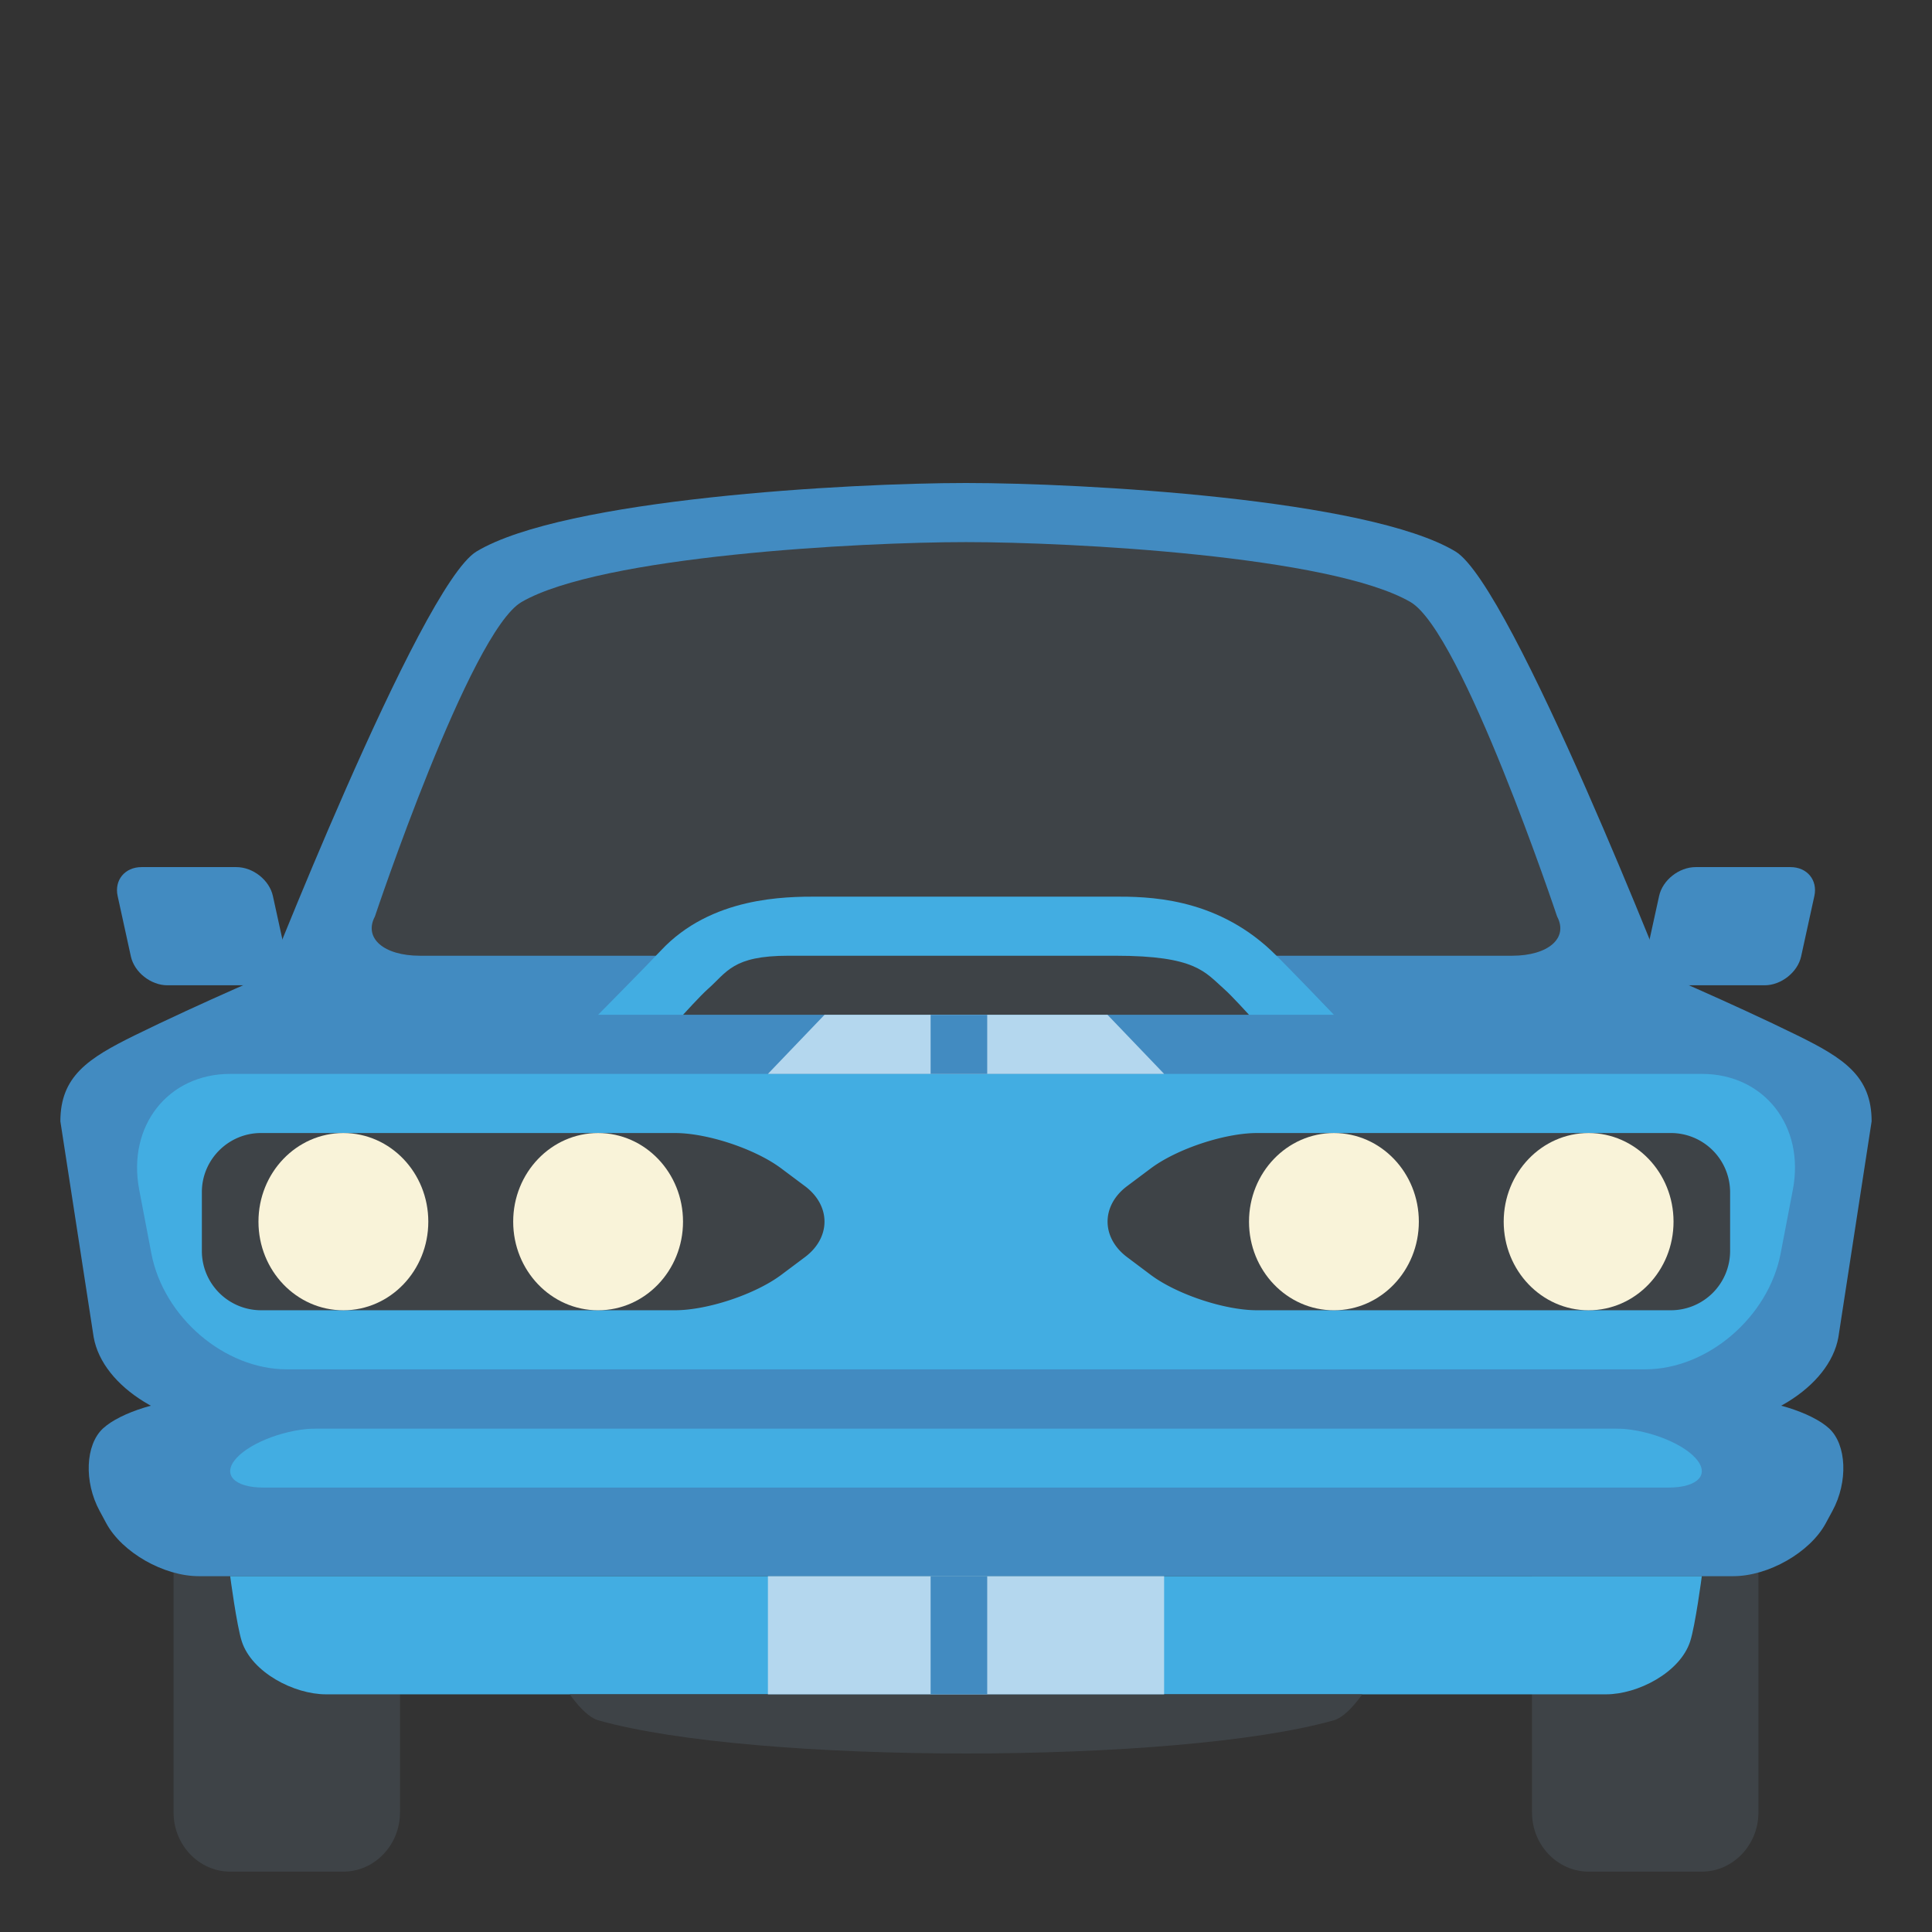
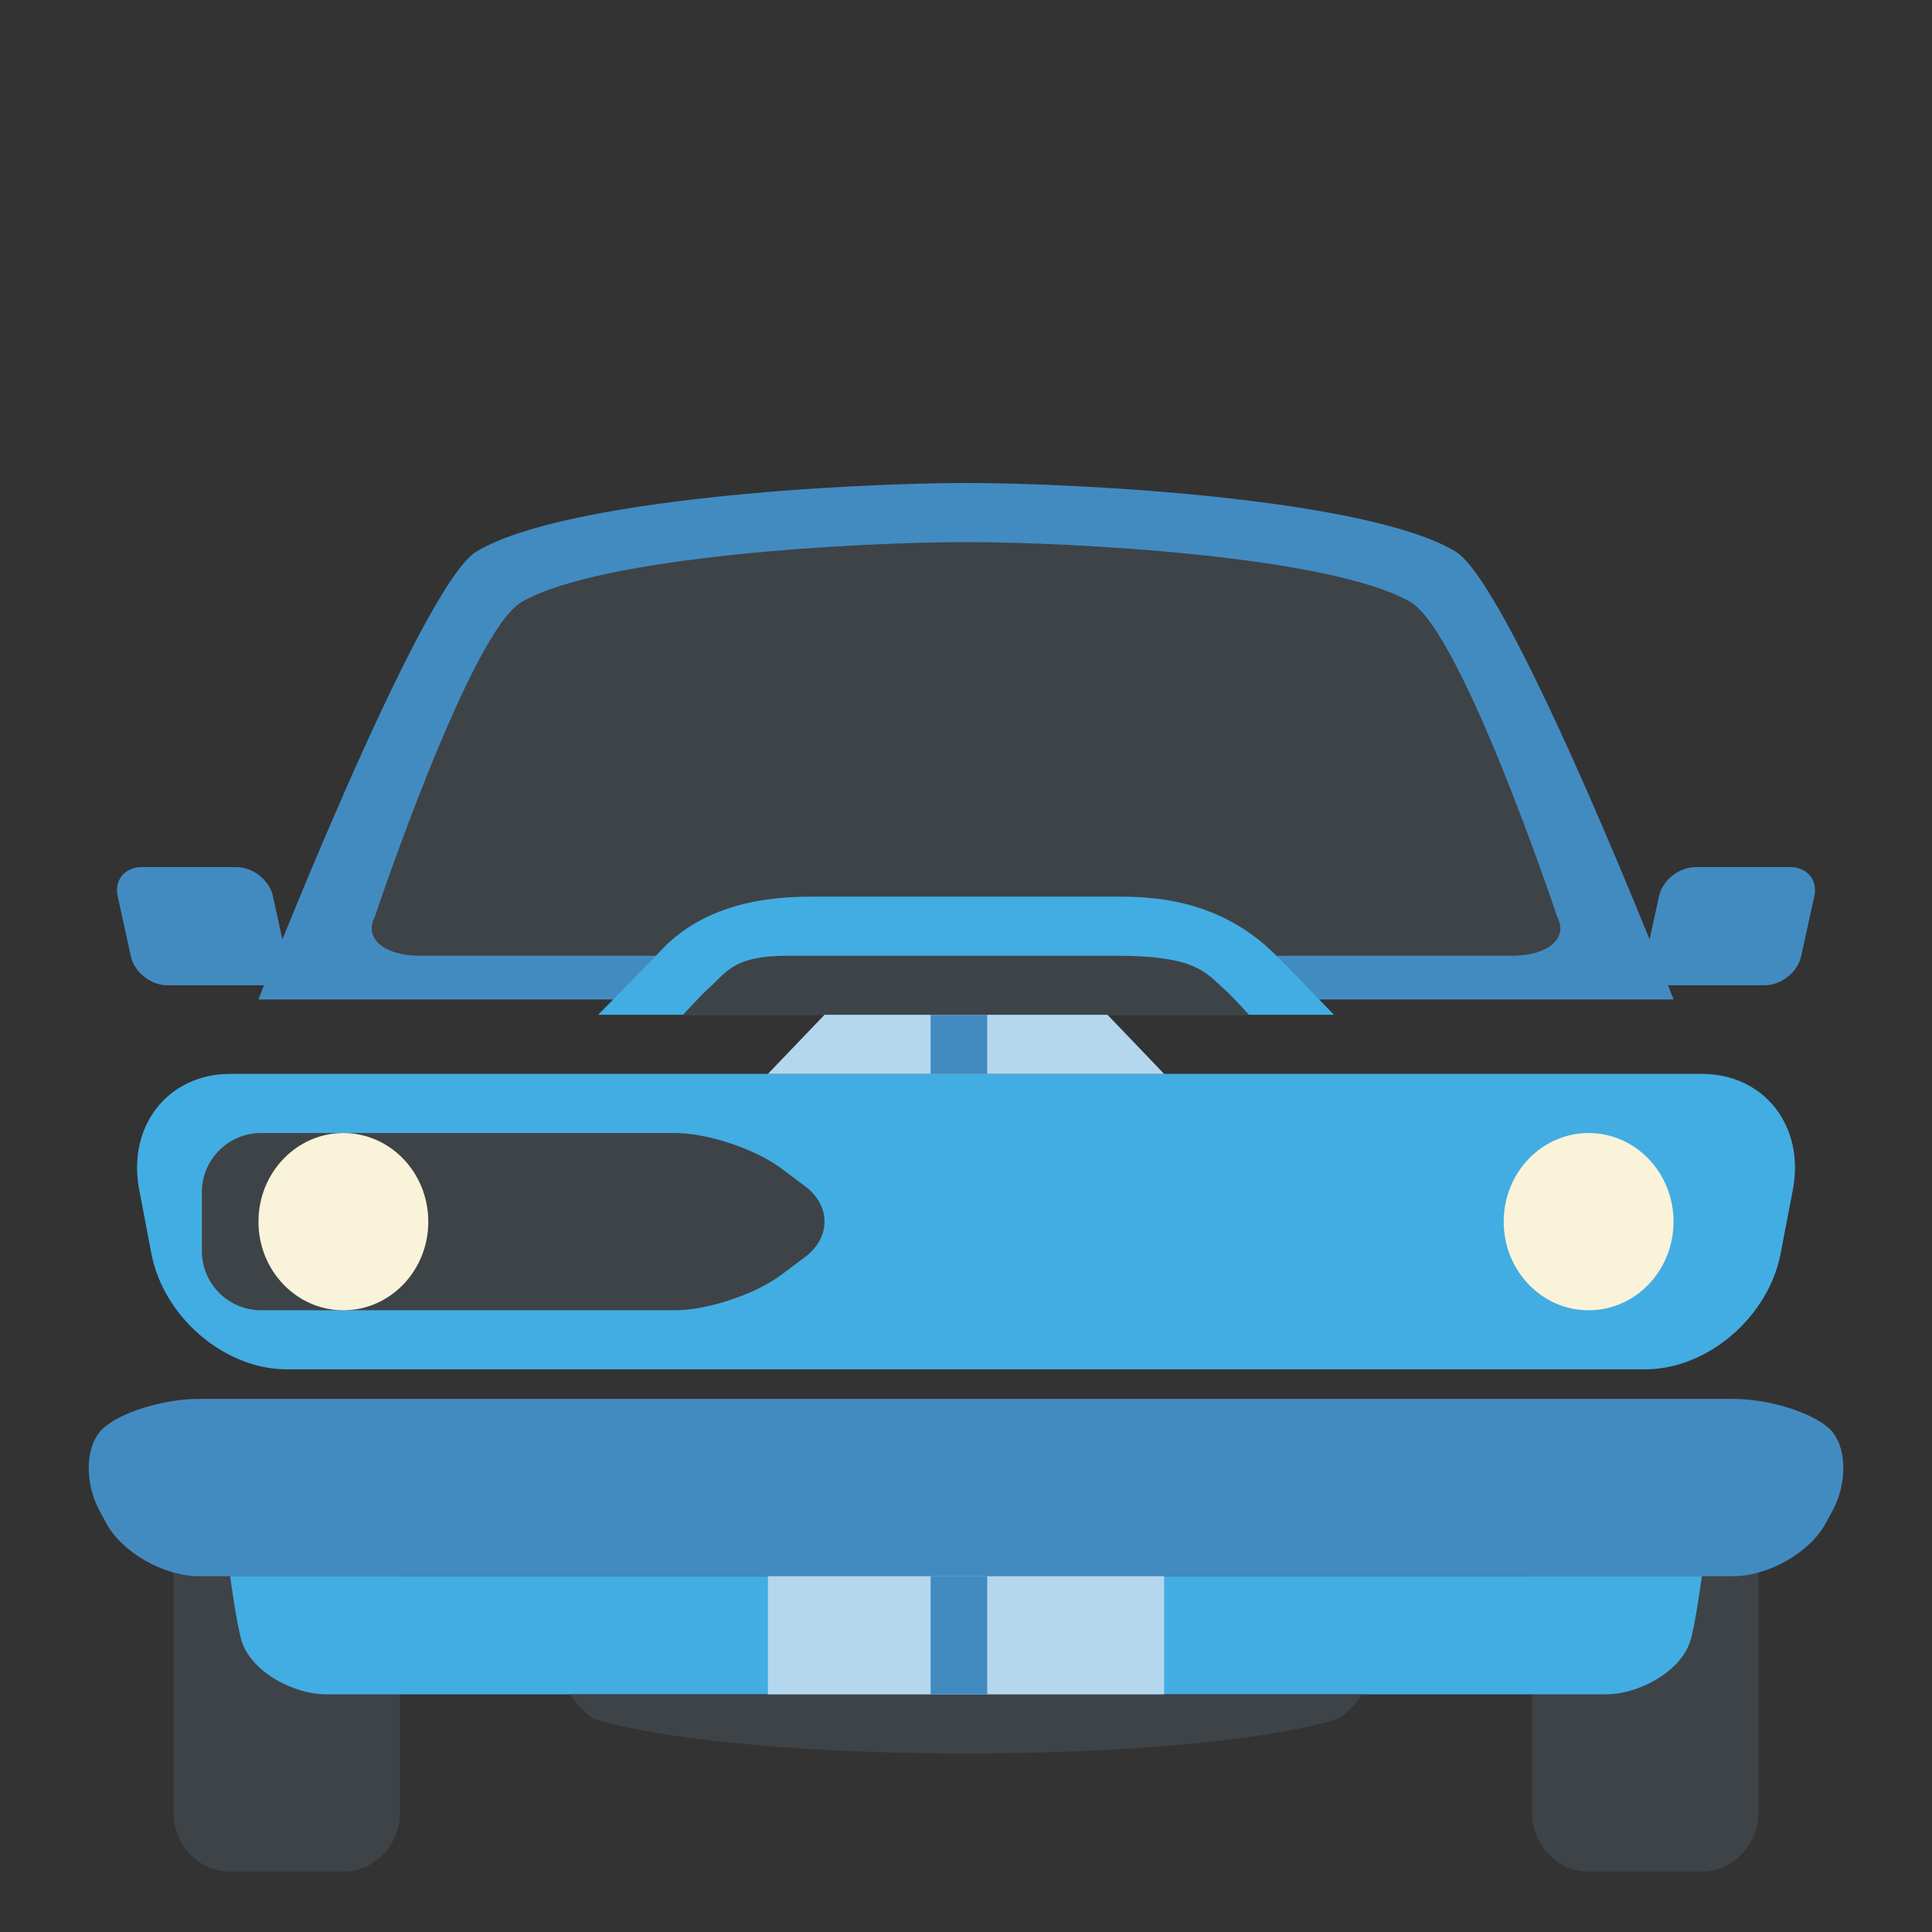
<svg xmlns="http://www.w3.org/2000/svg" width="64" height="64" viewBox="0 0 64 64">
  <rect x="0" y="0" width="64" height="64" fill="#333333" stroke="none" />
  <path fill="#428BC1" d="M55.441 33.109s-5.346-13.71-7.228-14.841C45.313 16.524 35.889 16 32 16c-3.886 0-13.313.524-16.214 2.268-1.88 1.131-7.228 14.841-7.228 14.841h46.883z" />
  <path fill="#3E4347" d="M5.75 50.256v9.787c0 1.076.844 1.957 1.875 1.957h3.75c1.031 0 1.875-.881 1.875-1.957v-9.787h-7.5zM50.75 50.256v9.787c0 1.076.844 1.957 1.875 1.957h3.75c1.031 0 1.875-.881 1.875-1.957v-9.787h-7.5z" />
  <path fill="#428BC1" d="M60.479 50.463c-.521.963-1.898 1.75-3.065 1.75H6.587c-1.165 0-2.543-.787-3.065-1.75l-.223-.414c-.522-.963-.471-2.191.112-2.729.582-.539 2.012-.98 3.177-.98h50.826c1.167 0 2.595.441 3.179.98.58.537.632 1.766.11 2.729l-.224.414z" />
-   <path fill="#42ADE2" d="M56.164 48.299c.493.537.09.979-.895.979H8.731c-.985 0-1.388-.441-.896-.979.493-.539 1.701-.979 2.686-.979H53.48c.985 0 2.194.44 2.684.979z" />
-   <path fill="#428BC1" d="M59.541 34.299c-2.17-1.068-5.02-2.281-5.02-2.281H9.48s-2.851 1.212-5.021 2.281C2.925 35.055 2 35.648 2 37.146l1.103 7.15c.296 1.662 2.501 3.023 4.901 3.023h47.992c2.4 0 4.606-1.361 4.903-3.023L62 37.146c0-1.498-.923-2.091-2.459-2.847z" />
  <path fill="#3E4347" d="M51.581 30.36s-3.151-9.429-4.859-10.418C44.089 18.416 35.53 17.958 32 17.958c-3.528 0-12.089.458-14.722 1.984-1.707.989-4.859 10.418-4.859 10.418-.379.715.291 1.3 1.492 1.3h36.178c1.201 0 1.873-.585 1.492-1.3z" />
  <path fill="#42ADE2" d="M42.109 31.489c-1.906-1.787-4.129-1.787-5.202-1.787h-9.814c-1.073 0-3.53 0-5.202 1.787-.406.436-2.078 2.128-2.078 2.128h24.375s-1.645-1.721-2.079-2.128z" />
  <path fill="#3E4347" d="M40.555 32.766c-.643-.566-.938-1.106-3.609-1.106H26.117c-1.851 0-2.029.54-2.671 1.106-.24.212-.82.851-.82.851h18.75c-.001 0-.579-.639-.821-.851z" />
  <path fill="#42ADE2" d="M7.625 52.213s.216 1.643.386 2.164c.335 1.025 1.729 1.75 2.789 1.75h42.4c1.06 0 2.453-.725 2.788-1.75.171-.521.387-2.164.387-2.164H7.625z" />
  <path fill="#3E4347" d="M44.188 56.986c-5.184 1.467-19.191 1.467-24.375 0-.445-.127-.938-.859-.938-.859h26.25s-.49.732-.937.859z" />
  <path fill="#42ADE2" d="M58.986 41.523c-.405 2.111-2.425 3.838-4.486 3.838h-45c-2.062 0-4.082-1.727-4.486-3.838l-.402-2.109c-.405-2.111.952-3.84 3.014-3.84h48.75c2.062 0 3.419 1.729 3.014 3.84l-.404 2.109z" />
  <path fill="#3E4347" d="M25.882 42.23c-.862.646-2.448 1.174-3.525 1.174H8.646a1.964 1.964 0 0 1-1.959-1.957V39.49c0-1.078.881-1.957 1.959-1.957h13.711c1.077 0 2.663.527 3.525 1.174l.784.586c.862.646.862 1.703 0 2.35l-.784.587z" />
  <ellipse fill="#F9F3D9" cx="11.375" cy="40.469" rx="2.813" ry="2.936" />
-   <ellipse fill="#F9F3D9" cx="19.813" cy="40.469" rx="2.813" ry="2.936" />
-   <path fill="#3E4347" d="M38.117 42.23c.863.646 2.448 1.174 3.527 1.174h13.711a1.963 1.963 0 0 0 1.957-1.957V39.49a1.962 1.962 0 0 0-1.957-1.957h-13.71c-1.079 0-2.664.527-3.527 1.174l-.783.586c-.86.646-.86 1.703 0 2.35l.782.587z" />
  <ellipse fill="#F9F3D9" cx="52.625" cy="40.469" rx="2.813" ry="2.936" />
-   <ellipse fill="#F9F3D9" cx="44.188" cy="40.469" rx="2.813" ry="2.936" />
  <path fill="#428BC1" d="M9.478 31.682c.115.525-.24.957-.789.957H5.545c-.549 0-1.095-.432-1.21-.957l-.438-2.001c-.115-.526.24-.957.791-.957H7.83c.551 0 1.095.43 1.21.957l.438 2.001zM54.521 31.682c-.115.525.24.957.791.957h3.143c.549 0 1.095-.432 1.21-.957l.438-2.001c.115-.526-.24-.957-.79-.957H56.17c-.549 0-1.095.43-1.21.957l-.439 2.001z" />
  <path fill="#B4D7EE" d="M38.563 35.574H25.438l1.875-1.957h9.375zM25.438 52.213h13.125v3.914H25.438z" />
  <path fill="#428BC1" d="M30.828 33.617h1.875v1.957h-1.875zM30.828 52.213h1.875v3.914h-1.875z" />
</svg>